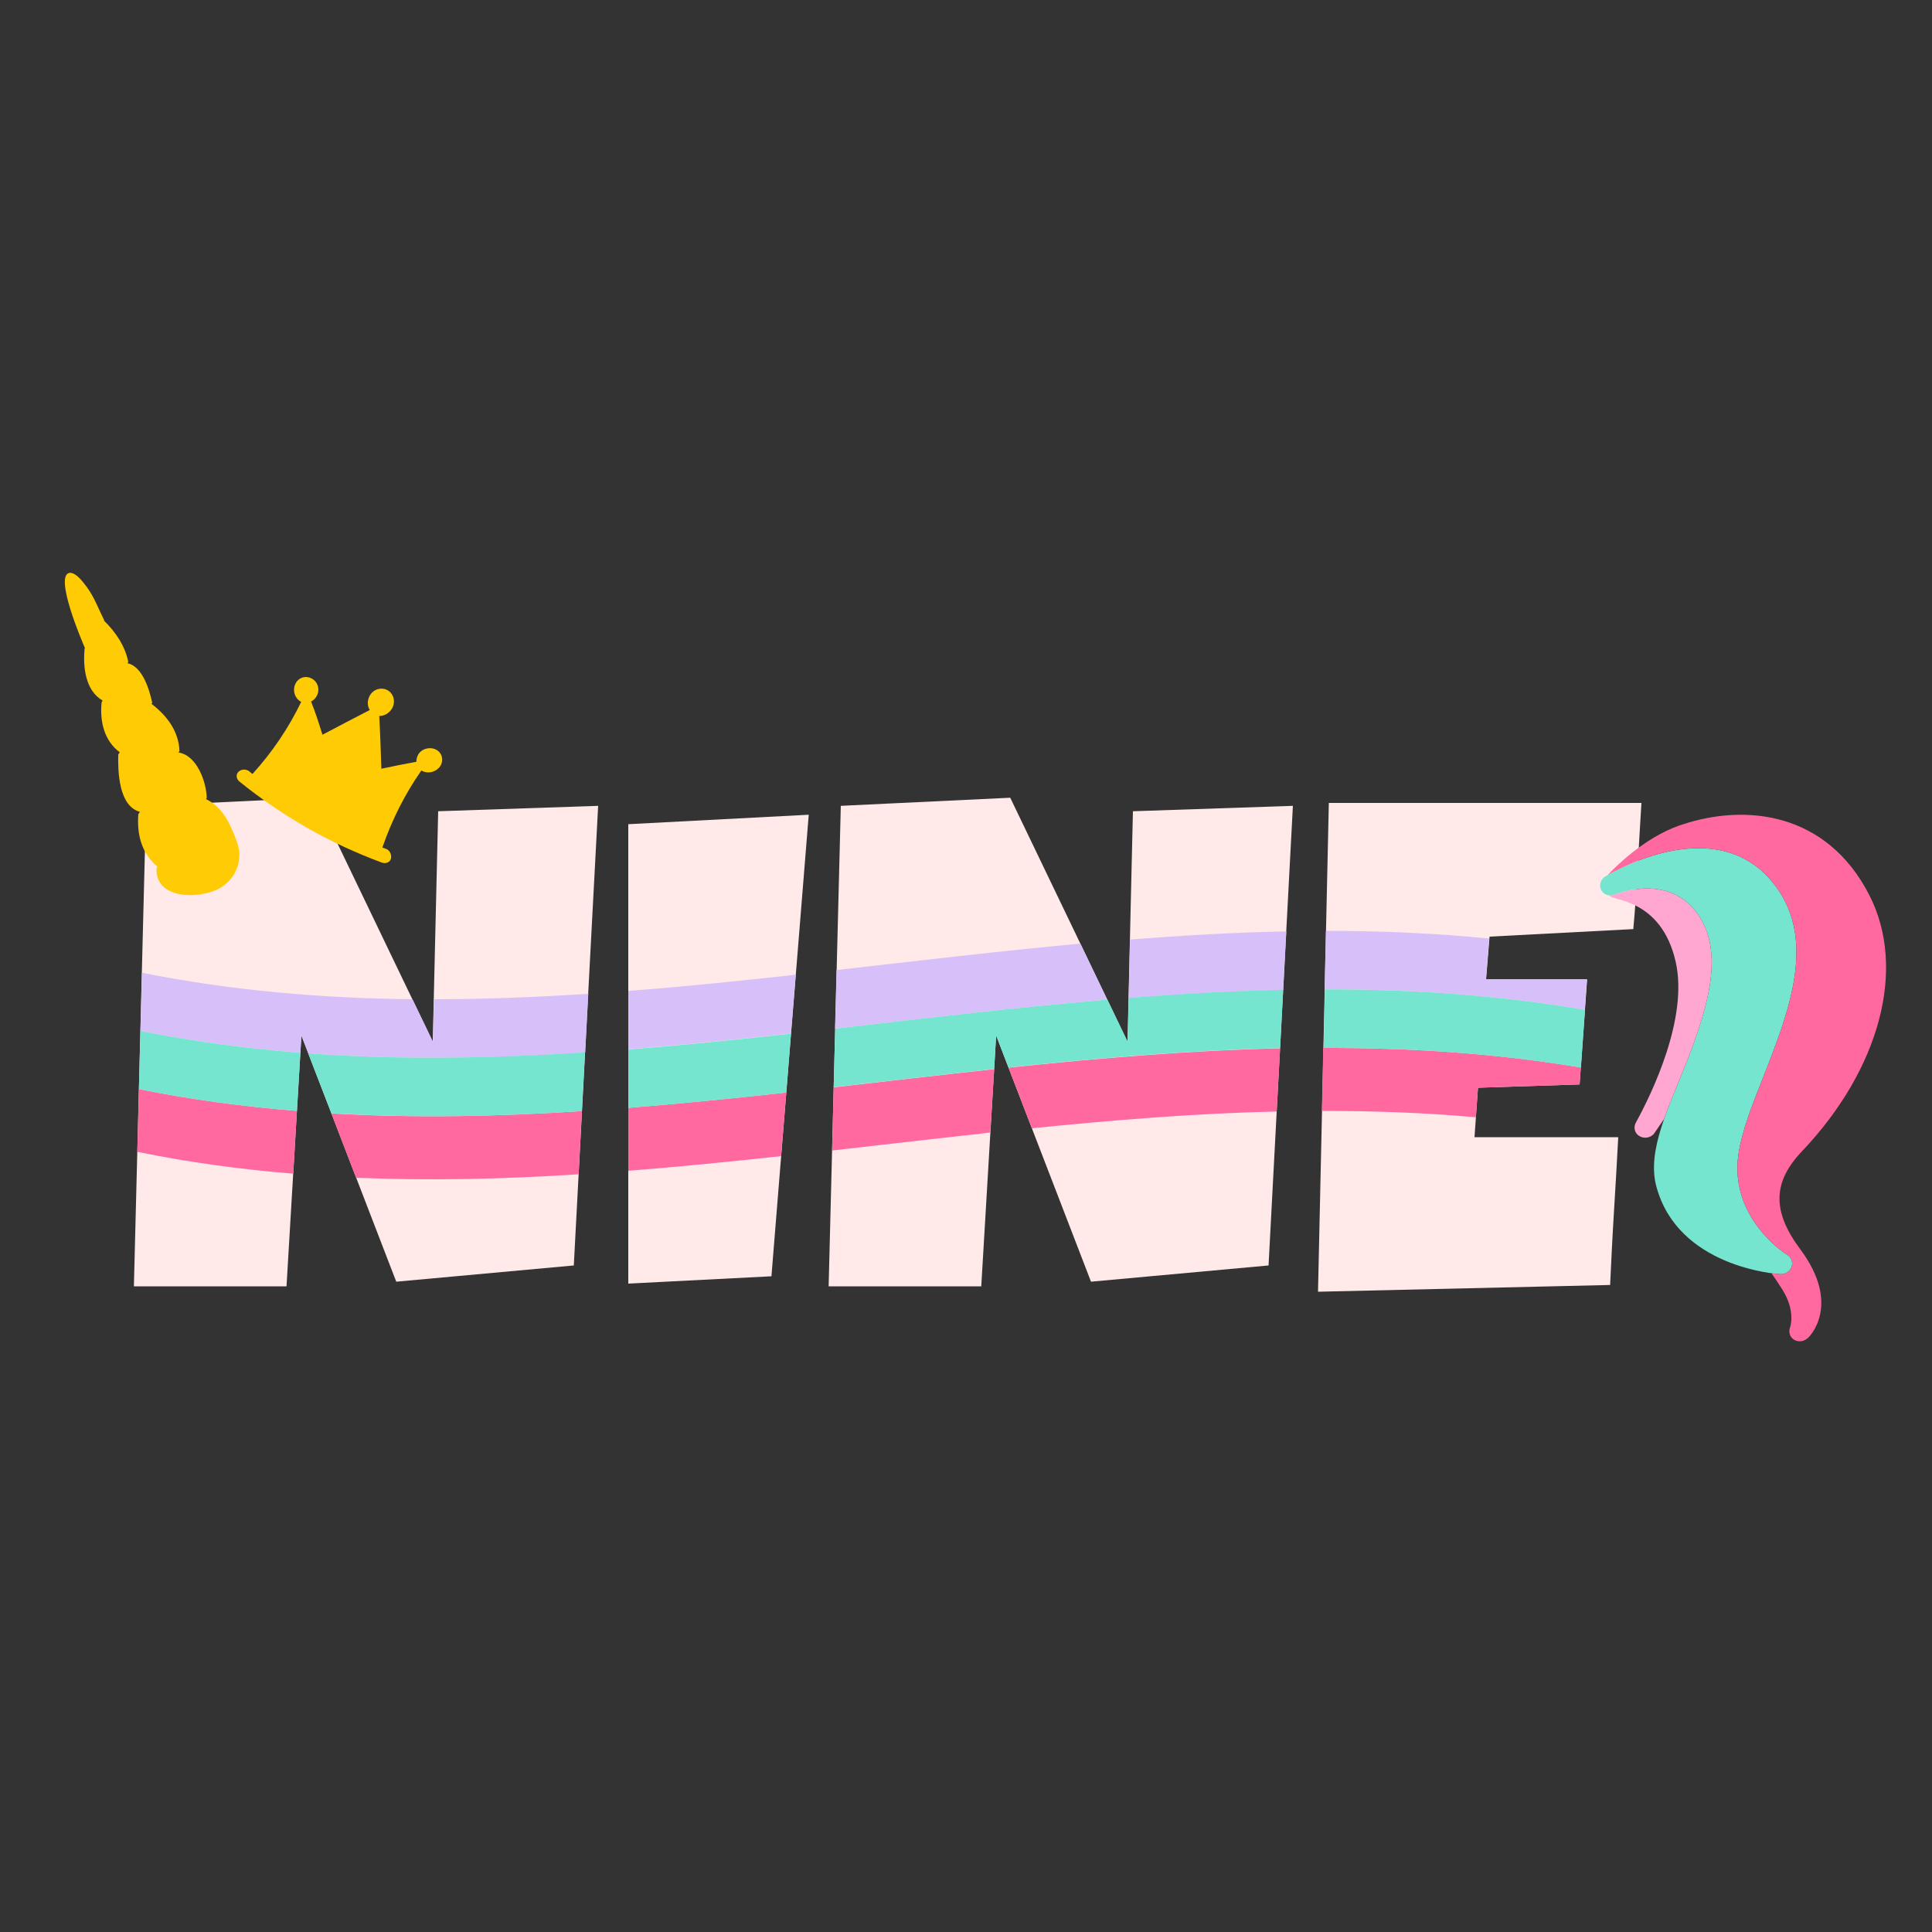
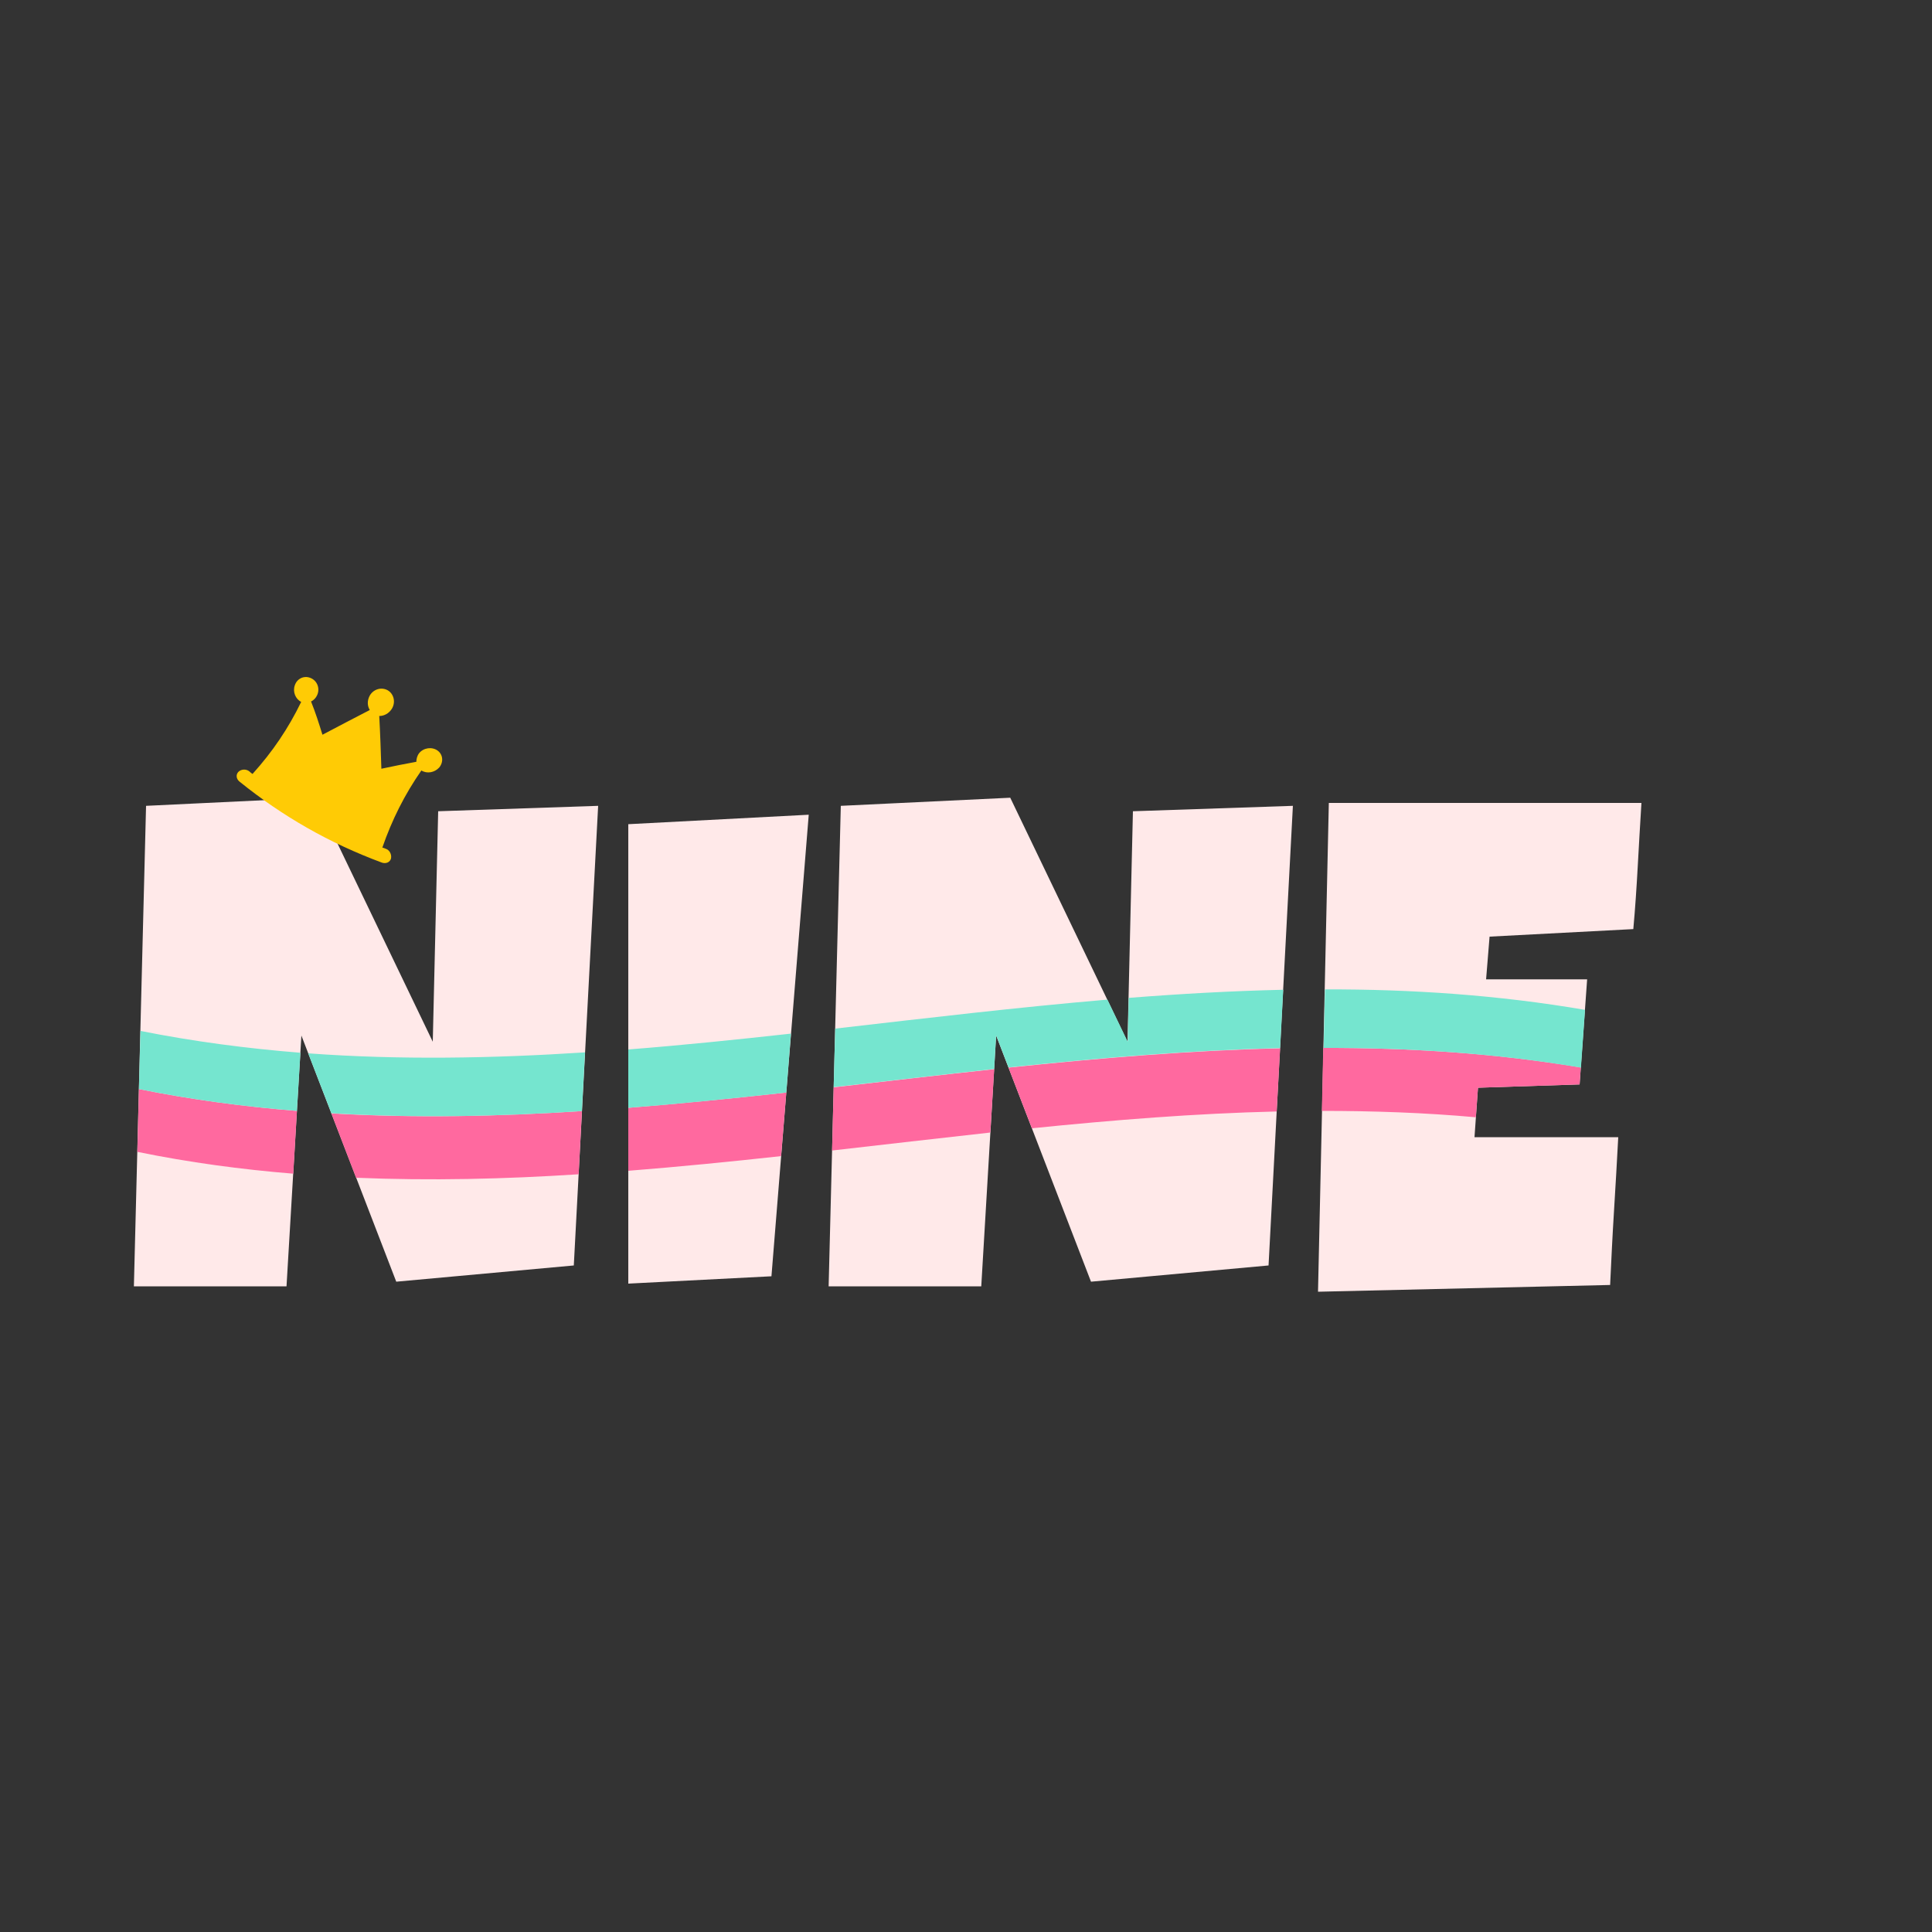
<svg xmlns="http://www.w3.org/2000/svg" version="1.1" id="Layer_1" x="0px" y="0px" width="1000px" height="1000px" viewBox="0 0 1000 1000" style="enable-background:new 0 0 1000 1000;" xml:space="preserve">
  <rect x="0" y="0" width="1000" height="1000" fill="#333333" stroke="none" />
  <style type="text/css">
	.st0{fill:#FFE9E9;}
	.st1{fill:#FFCB05;}
	.st2{fill:#75E5CF;}
	.st3{fill:#FF699F;}
	.st4{fill:#FFA6D1;}
	.st5{fill:#D7C0F9;}
</style>
  <g>
    <path class="st0" d="M309.6,417.1L297,655l-91.9,8.4L156,536l-7.7,129.8h-79l6.3-248.7l87.7-4.2L224,539.2l2.8-119.3L309.6,417.1z    M418.6,421.7l-19.3,238.9l-74.1,3.8V426.6L418.6,421.7z M669.2,417.1L656.6,655l-91.9,8.4L515.6,536l-7.7,129.8h-79l6.3-248.7   l87.7-4.2l60.7,126.3l2.8-119.3L669.2,417.1z M849.6,415.7c-0.7,11-1.3,21.9-1.9,32.6c-0.6,10.8-1.3,21.6-2.3,32.6l-74.4,3.9   l-1.8,22.1h52.3l-3.9,54.4L765,563l-1.8,25.6h43.5h30.9c-0.7,12.9-1.4,25.6-2.2,38.3s-1.4,25.4-2,38.2l-151.2,3.5l5.6-253h161.8   V415.7z" />
-     <path class="st1" d="M123.9,442.3c0-4.4-2.4-9.7-4.1-13.5c-2.8-6.5-6.7-12-13.2-15.2l0.4-0.5c-0.1-8.1-5-22.2-14.6-23.6l0.5-0.8   c-0.4-10.3-6.6-18.4-14.5-24.4l0.4-0.5c-1.4-6.6-5-18.9-12.8-20.5l0.4-0.7c-1.7-8.4-6.6-15.5-12.6-21.4l0.1-0.3   c-3.1-6-5.1-12-9.3-17.5c-1.8-2.3-5.2-7.1-8.6-6.9c-8.1,1.3,6.4,35.4,8,39l-0.2,0.1c-0.9,9.3,0.2,21.7,9.3,27   c-0.1,0.3-0.5,0.9-0.5,0.9c-1,9.7,1.2,19.8,9.4,25.9l-0.8,1.1c-0.2,8.8,0.2,26.7,11.2,29.7c-0.2,0.4-0.8,1.2-0.8,1.2   c-0.8,10.5,1.6,20.2,9.9,27.2c-0.2,0.1-0.5,0.9-0.5,0.9c-0.6,16.3,22.5,16,32.8,10.2C120.1,456,123.9,449.6,123.9,442.3z" />
    <path class="st1" d="M199.6,439.3c-0.6-0.3-1-0.4-1.7-0.6c5-14.4,11.5-27.4,20.2-39.9c2.9,1.8,6.8,1.1,9.2-1.5   c2.3-2.7,2.1-6.7-0.8-8.8s-7.3-1.5-9.6,1.4c-1,1.3-1.4,3-1.4,4.4c-6.1,1.1-12,2.3-18.1,3.6c-0.3-9.1-0.6-18.2-1.1-27.3   c2.4,0,4.9-1.2,6.5-3.7c2.1-3.4,1.1-7.7-2.1-9.6c-3.4-1.9-7.6-0.5-9.4,2.9c-1.3,2.5-1.2,5.2,0.1,7.3c-8.2,4.2-16.3,8.5-24.5,12.8   c-1.8-5.8-3.6-11.5-5.9-17.2c1.4-0.7,2.5-1.8,3.2-3.4c1.5-3.4,0-7.4-3.5-8.8c-3.4-1.4-7,0.4-8.1,3.8c-1.2,3.3,0.3,7.1,3.3,8.6   c-6.7,13.8-14.9,25.9-25.2,37.3c-0.7-0.5-1-0.7-1.6-1.3c-1.6-1.3-4-1.3-5.6,0.1c-1.5,1.4-1.3,3.7,0.4,5.1   c22.4,18.1,46.6,31.9,73.8,42c2.1,0.7,4.2-0.2,4.7-2.2C202.8,442,201.5,439.9,199.6,439.3z" />
-     <path class="st2" d="M921.5,659.5c0.8,0,1.5,0,2.2-0.3c1.6-0.5,3-1.8,3.6-3.4c0.8-2.4,0-4.9-2.1-6.2c-1.3-0.7-30.1-19.4-25.4-52   c1.7-11.9,7.2-25.9,13.1-40.7c13.2-33.7,28.2-71.8,4.3-100.6c-14.4-17.4-36.6-21.7-64.1-12.7c-12.7,4.2-21.8,9.8-22.2,10   c-2.5,1.6-3.4,4.7-2.1,7.1c1.3,2.4,4.1,3.4,6.7,2.5c0.2-0.1,0.3-0.1,0.5-0.2c0.1,0,0.8-0.3,2-0.7c7.5-2.5,26.6-6.6,39.3,8.9   c15.9,19.6,7.1,49.2-4.1,78c-9.3,23.7-20.9,46.3-15.9,64.8C868.4,655.8,919.2,659.4,921.5,659.5z" />
-     <path class="st3" d="M932.6,596c40.6-42.7,54.3-94.8,35-132.6c-22.1-43.3-64.3-47.4-96.6-36.7c-0.5,0.2-1,0.3-1.6,0.5   c-18.9,6.6-34.3,22.5-37.2,25.7c3-1.7,10.8-5.9,20.9-9.3c27.5-9,49.7-4.7,64.1,12.7c23.9,28.8,8.9,66.9-4.3,100.6   c-5.9,14.8-11.4,28.8-13.1,40.7c-4.7,32.6,24.1,51.3,25.4,52c2.1,1.3,2.9,3.8,2.1,6.2c-0.6,1.6-2,2.9-3.6,3.4   c-0.7,0.3-1.4,0.3-2.2,0.3c-0.4,0-2-0.1-4.6-0.5c1.8,2.5,3.6,5.3,5.6,8.4c7.1,11.2,4.1,19.5,4,19.8c-0.9,2.4,0,5,2.2,6.3   c1.4,0.8,3.2,1,4.8,0.4c0.8-0.3,1.5-0.7,2.2-1.3c0.8-0.6,17.6-17.2-3.9-46C917.2,627,917.5,611.9,932.6,596z" />
-     <path class="st4" d="M861.3,579.2c3.4-9.6,7.8-19.7,11.9-30c11.2-28.8,20-58.4,4.1-78c-12.7-15.5-31.8-11.4-39.3-8.9   c-1.2,0.4-1.9,0.7-2,0.7c-0.2,0.1-0.3,0.1-0.5,0.2c-0.7,0.3-1.5,0.3-2.2,0.3c0,0,0,0.1,0,0.1c0.4,2.7,26.4,1,34,34.1   c6.7,29.1-12.3,68.3-20.6,83.4c-1.4,2.6-0.5,5.7,2,7c1.2,0.7,2.5,0.9,3.8,0.7c1.4-0.2,2.9-1,3.8-2.3   C856.6,586,858.5,583.3,861.3,579.2z" />
-     <path class="st5" d="M159.6,545.2L156,536l-0.5,8.9c-27.6-2.2-55.2-5.8-82.8-11.3l0.8-30.1c46.6,9.3,93.3,13.2,140,13.7l10.6,22   l0.5-22c26.6,0,53.3-1.1,79.9-2.8l-1.6,30.4C255,547.9,207.3,548.7,159.6,545.2z M411.9,504.5c-28.9,3.2-57.8,6.2-86.7,8.4v30.2   c28.1-2.2,56.2-5.1,84.2-8.2L411.9,504.5z M686.3,481.8l-0.7,30.3c44.9-0.1,89.9,2.9,134.7,10.6l1.1-15.8h-52.3l1.7-21.1   C742.7,483,714.5,481.8,686.3,481.8z M665.8,482.1c-27,0.5-53.9,2.1-80.9,4.2l-0.7,30.3c26.7-2.1,53.4-3.6,80-4.2L665.8,482.1z    M559.2,488.4c-42,3.9-84.1,8.9-126.2,13.7l-0.8,30.3c47-5.3,93.9-11,140.9-15L559.2,488.4z" />
    <path class="st3" d="M818.2,552.5l-0.6,8.8L765,563l-1.1,15.3c-26.5-2.4-53.1-3.3-79.7-3.3l0.7-32.6   C729.4,542.3,773.9,545.1,818.2,552.5z M299.5,607.8l1.7-32.7c-43.3,2.8-86.5,3.7-129.7,1.2l12.8,33.3   C222.7,611.2,261.1,610.3,299.5,607.8z M514.6,553.4c-27.7,3-55.4,6.2-83.1,9.4l-0.8,32.7c27.3-3.1,54.6-6.3,81.9-9.3L514.6,553.4z    M71.1,596.2c26.9,5.5,53.8,9.1,80.7,11.3l1.9-32.5c-27.3-2.2-54.6-5.8-81.8-11.3L71.1,596.2z M662.6,542.6   c-46.8,1.1-93.7,5.1-140.6,10l12.1,31.4c42.3-4.3,84.5-7.7,126.7-8.7L662.6,542.6z M407,565.5c-27.3,3-54.5,5.7-81.8,7.9V606   c26.4-2.1,52.7-4.7,79.1-7.6L407,565.5z" />
    <path class="st2" d="M820.4,522.7l-2.1,29.9c-44.4-7.5-88.8-10.3-133.2-10.2l0.7-30.3C730.6,512,775.5,515,820.4,522.7z    M301.2,575.1l1.6-30.4c-47.8,3.1-95.6,4-143.3,0.5l12,31C214.7,578.8,258,577.9,301.2,575.1z M664.2,512.3   c-26.7,0.6-53.3,2.1-80,4.2l-0.5,22.7l-10.5-21.8c-46.9,4-93.9,9.6-140.9,15l-0.8,30.3c27.7-3.1,55.4-6.4,83.1-9.4l1-17.4l6.4,16.6   c46.9-4.9,93.7-8.9,140.6-10L664.2,512.3z M71.9,563.7c27.2,5.5,54.5,9.1,81.8,11.3l1.8-30.1c-27.6-2.2-55.2-5.8-82.8-11.3   L71.9,563.7z M409.4,535c-28.1,3.1-56.2,6-84.2,8.2v30.2c27.3-2.1,54.5-4.9,81.8-7.9L409.4,535z" />
  </g>
</svg>